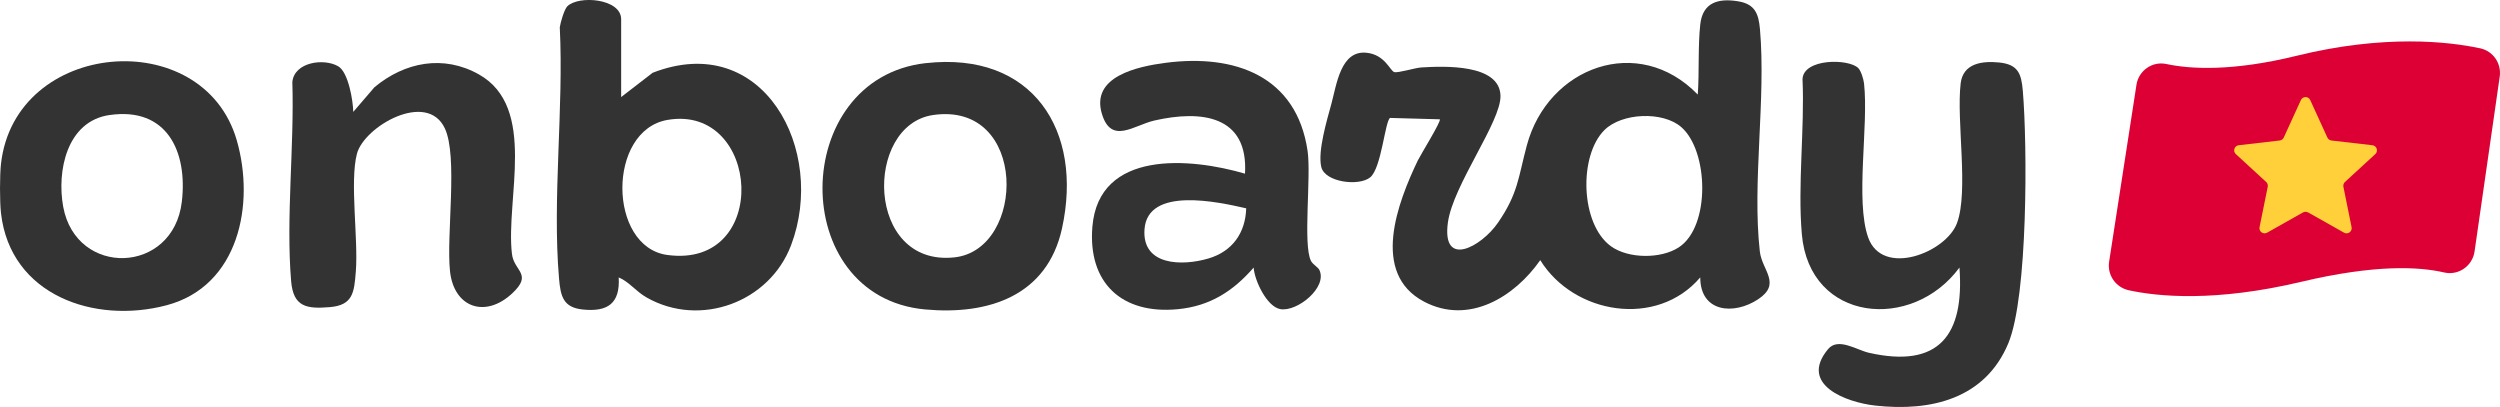
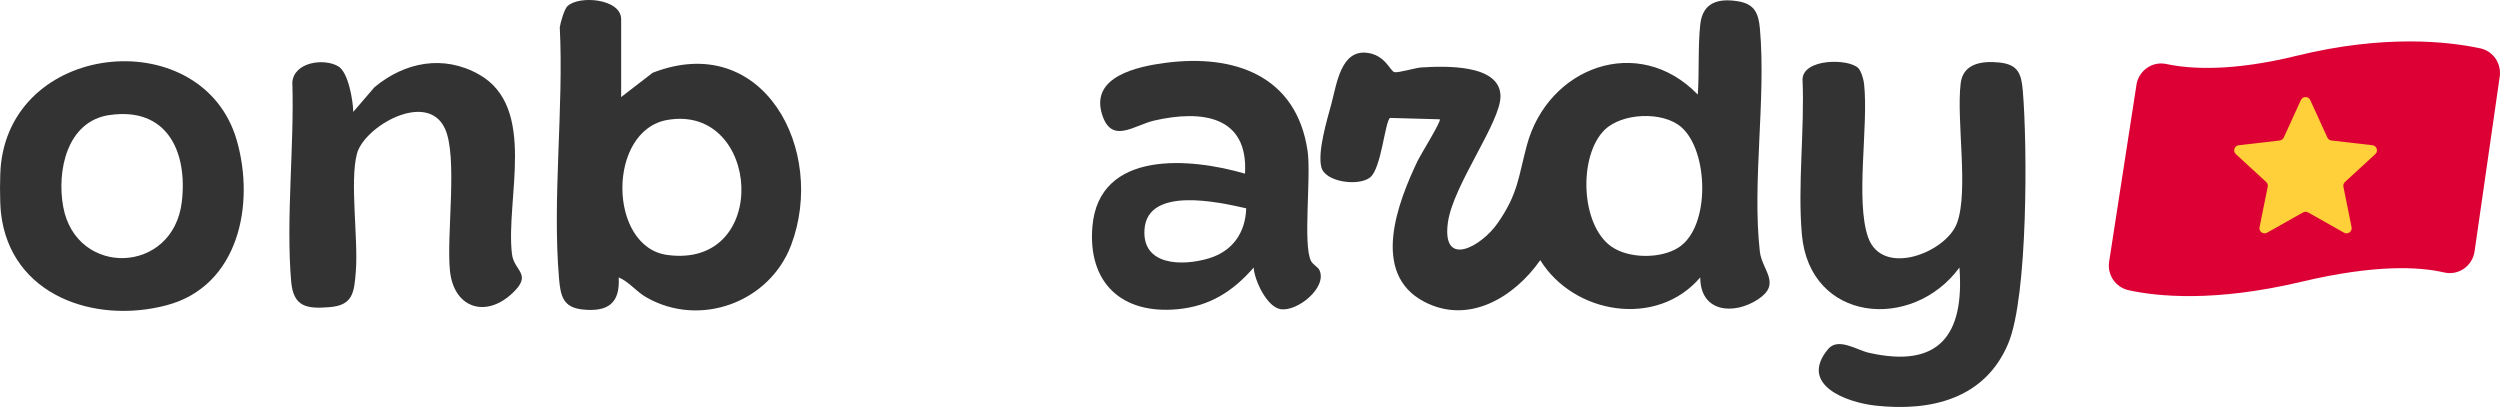
<svg xmlns="http://www.w3.org/2000/svg" id="Layer_1" data-name="Layer 1" viewBox="0 0 856.22 139.39">
  <defs>
    <style>
      .cls-1 {
        fill: #dd0035;
      }

      .cls-2 {
        fill: #ffd039;
      }

      .cls-3 {
        fill: #333;
      }
    </style>
  </defs>
  <g>
    <path class="cls-3" d="M582.31,95.01c-14.88,17.45-43.36,12.62-54.79-5.91-8.83,12.63-24.46,22.26-39.78,14.22-18.46-9.7-9-34.07-2.15-48.38.84-1.75,8.13-13.53,7.52-14.08l-17.04-.47c-1.74,1.22-2.94,17.15-6.77,20.33s-15.54,1.73-16.78-3.54c-1.27-5.38,1.93-15.98,3.45-21.58,1.82-6.69,3.2-18.39,11.98-17.54,6.42.62,8.1,6.21,9.58,6.63,1.29.37,7.06-1.45,9.23-1.59,7.75-.47,26.89-1.29,27.14,9.71.2,8.9-16.25,30.58-18.01,43.37-2.19,15.85,11.46,8.34,17.12.13,6.94-10.05,6.96-15.51,9.91-26.51,7.21-26.91,38.23-38.4,58.55-17.41.54-7.6.02-16.67.86-24.11.84-7.44,6.15-8.96,12.97-7.83,5.69.94,6.99,4.15,7.46,9.49,2.12,24.05-2.71,52.54-.04,76.18.73,6.48,7.51,11-.56,16.36-8.28,5.5-19.85,4.56-19.84-7.48ZM549.49,44.55c-8.86,8.82-8.25,32.28,2.3,39.83,5.96,4.26,17.04,4.33,23.17.34,10.91-7.11,10.24-33.03.86-41.19-6.36-5.53-20.39-4.89-26.33,1.02Z" />
    <path class="cls-3" d="M636.45,23.33c.94.94,1.8,3.84,1.96,5.24,1.62,14.54-3.06,40.06,1.41,52.74,4.84,13.72,26.67,5.25,30.43-4.91,4.05-10.93-.25-34.99,1.25-47.83.81-6.91,7.39-7.76,13.19-7.17,6.46.66,7.6,3.78,8.1,9.7,1.58,18.67,1.77,70.33-4.97,86.48-7.91,18.95-26.35,23.45-45.52,21.33-9.98-1.1-26.33-7.17-16.21-19.34,3.44-4.13,9.78.3,13.98,1.25,24.08,5.46,32.74-6.11,31.02-29.19-16.14,21.97-51.35,18.82-53.98-11.4-1.47-16.87.99-36.03.23-53.14.33-7.09,15.76-7.09,19.1-3.77Z" />
    <path class="cls-3" d="M212.74,33.24l10.77-8.31c37.91-14.76,59.73,26.6,47.42,59.07-7.41,19.55-31.11,28.27-49.41,17.92-3.8-2.15-5.98-5.38-9.62-6.91.52,8.93-3.77,11.88-12.33,10.99-6.68-.69-7.58-4.54-8.1-10.54-2.36-27.41,1.64-58.34.25-86.11.22-1.6,1.53-6.14,2.57-7.18,3.84-3.86,18.45-2.7,18.45,4.42v26.65ZM228.66,41.06c-20.82,3.54-20.47,43.49-.13,46.26,35.6,4.85,32.05-51.68.13-46.26Z" />
    <path class="cls-3" d="M429.38,91.62c-7.03,8.1-14.97,13.22-26.01,14.28-19.18,1.84-30.84-9.04-29.24-28.27,2.2-26.37,33.5-23.65,52.27-18.15,1.18-19.94-14.94-21.87-31.01-18.21-7.07,1.61-14.82,8.4-18.02-2.34-3.79-12.74,12.13-16.16,21.95-17.43,23.52-3.03,44.73,4.45,48.51,30.17,1.29,8.78-1.67,32.29,1.19,37.73.65,1.23,2.4,2.09,2.86,3.08,2.83,6-7.67,14.42-13.39,13.39-4.64-.83-8.86-9.87-9.13-14.25ZM426.81,71.35c-9.5-2.17-33.76-7.59-34.83,7.18-.91,12.53,12.95,12.66,21.95,9.98,8.14-2.42,12.62-8.74,12.88-17.16Z" />
-     <path class="cls-3" d="M317.05,21.63c36.59-4.12,54.05,23.05,46.67,56.62-5.09,23.13-25.2,29.72-46.89,27.73-47.33-4.33-46.43-79.11.22-84.36ZM319.59,39.39c-23.75,3.44-23.2,52.09,7.33,48.75,24.53-2.68,25.24-53.47-7.33-48.75Z" />
    <g>
      <path class="cls-3" d="M.34,73.01c-.45-3.97-.45-12.95,0-16.92C5.17,13.52,69.58,8.24,81.08,48.02c6.32,21.86.74,49.96-24,56.52-24.77,6.57-53.55-3.45-56.74-31.54ZM37.52,39.39c-14.67,2.12-18.11,19.21-15.87,31.44,4.44,24.16,37.66,23.23,40.62-1.71,2.04-17.2-5.08-32.57-24.75-29.72Z" />
      <path class="cls-3" d="M120.99,38.32l7.24-8.43c10.4-8.66,23.65-11.24,35.8-4.4,20.1,11.33,9.07,42.74,11.31,61.5.71,5.98,7.26,6.82.04,13.53-9.2,8.56-19.92,4.83-21.26-7.62-1.32-12.29,2.8-39.31-1.79-48.98-6.16-12.98-27.64-.6-30.09,8.76-2.49,9.52.5,29.18-.37,40.24-.57,7.23-.95,11.6-8.92,12.27s-12.5-.08-13.24-8.88c-1.82-21.66,1.12-46.24.41-68.19.63-6.87,10.81-8.28,15.72-5.41,3.49,2.04,5.07,11.78,5.15,15.61Z" />
    </g>
  </g>
  <g>
    <path class="cls-1" d="M731.71,29.07l-9.36,60.56c-.7,4.54,2.25,8.8,6.73,9.78,9.99,2.17,29.56,4.11,59.13-2.91,25.36-6,40.29-5.17,48.91-3.18,4.89,1.13,9.68-2.24,10.39-7.21l8.62-59.89c.64-4.48-2.25-8.72-6.68-9.67-10.91-2.33-32.84-4.82-62.86,2.55-22.2,5.45-36.52,4.56-44.66,2.82-4.82-1.03-9.47,2.28-10.23,7.15Z" />
    <path class="cls-2" d="M790.51,72.76l12.29,6.93c1.31.74,2.88-.4,2.59-1.88l-2.8-13.84c-.12-.6.08-1.23.53-1.64l10.39-9.55c1.11-1.02.51-2.87-.99-3.04l-14.02-1.62c-.61-.07-1.14-.46-1.4-1.01l-5.87-12.84c-.63-1.37-2.57-1.37-3.2,0l-5.87,12.84c-.26.56-.79.94-1.4,1.01l-14.02,1.62c-1.5.17-2.1,2.02-.99,3.04l10.39,9.55c.45.42.66,1.04.53,1.64l-2.8,13.84c-.3,1.48,1.28,2.62,2.59,1.88l12.29-6.93c.54-.3,1.19-.3,1.73,0Z" />
  </g>
</svg>